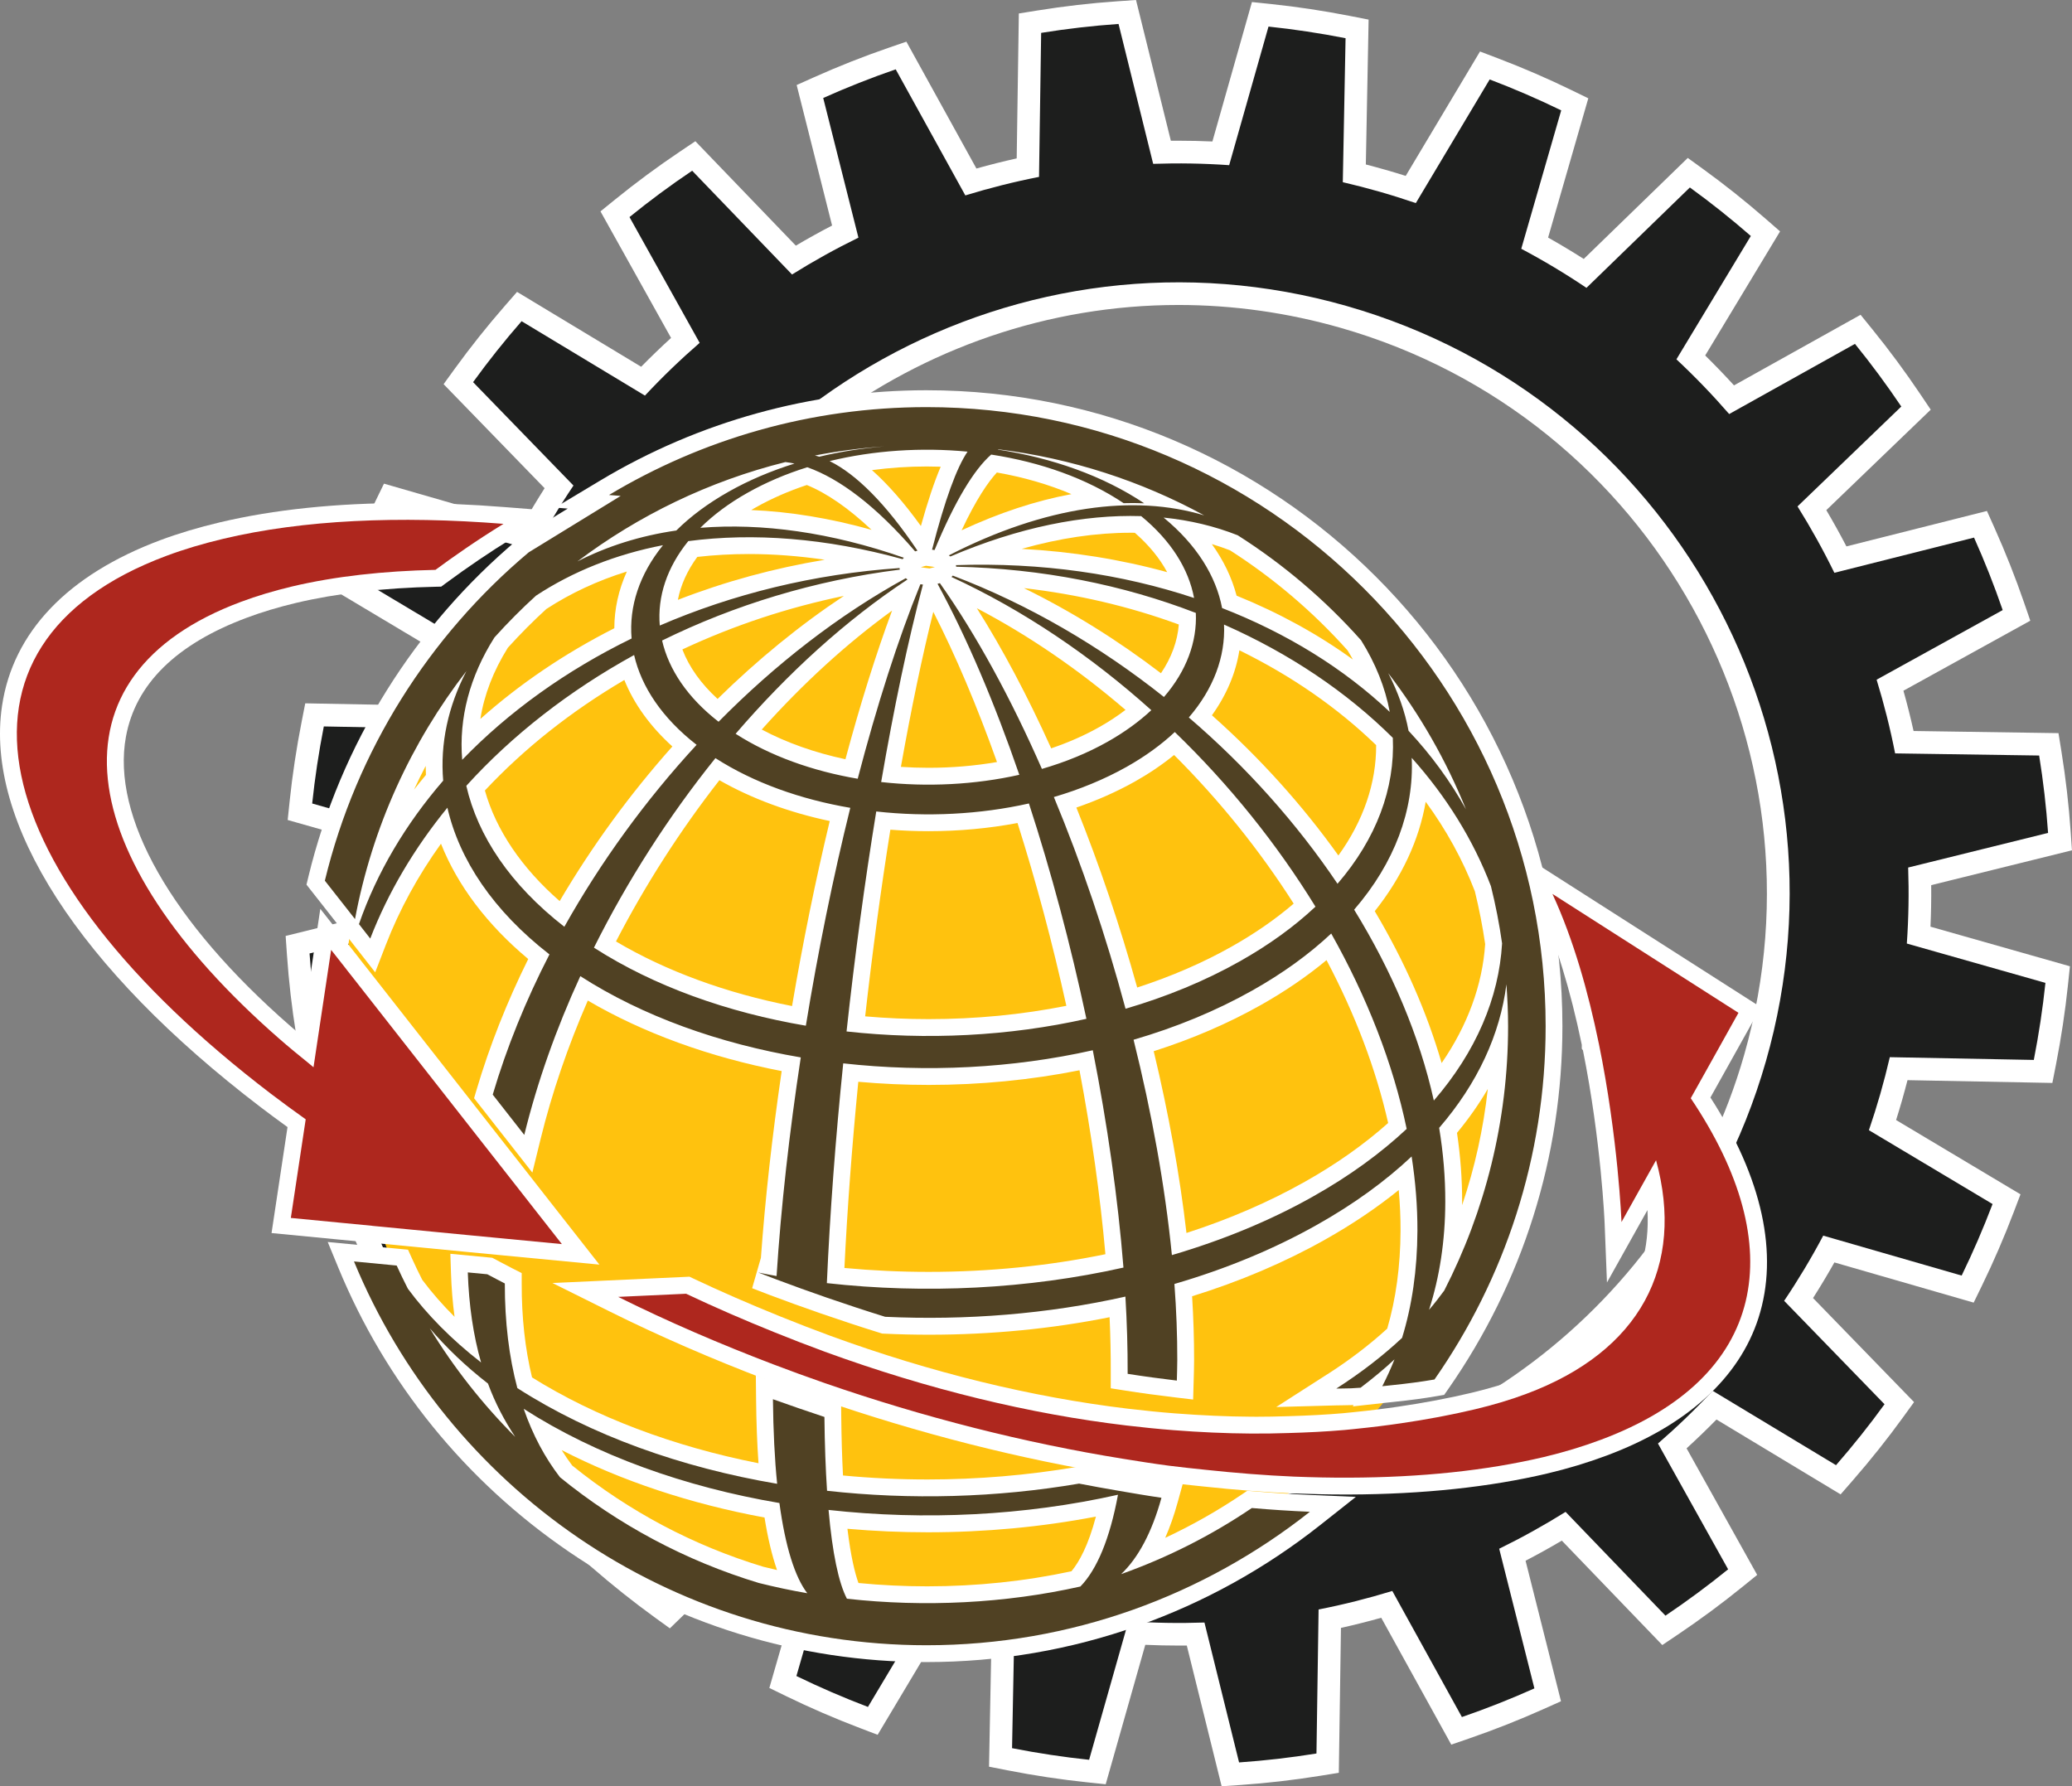
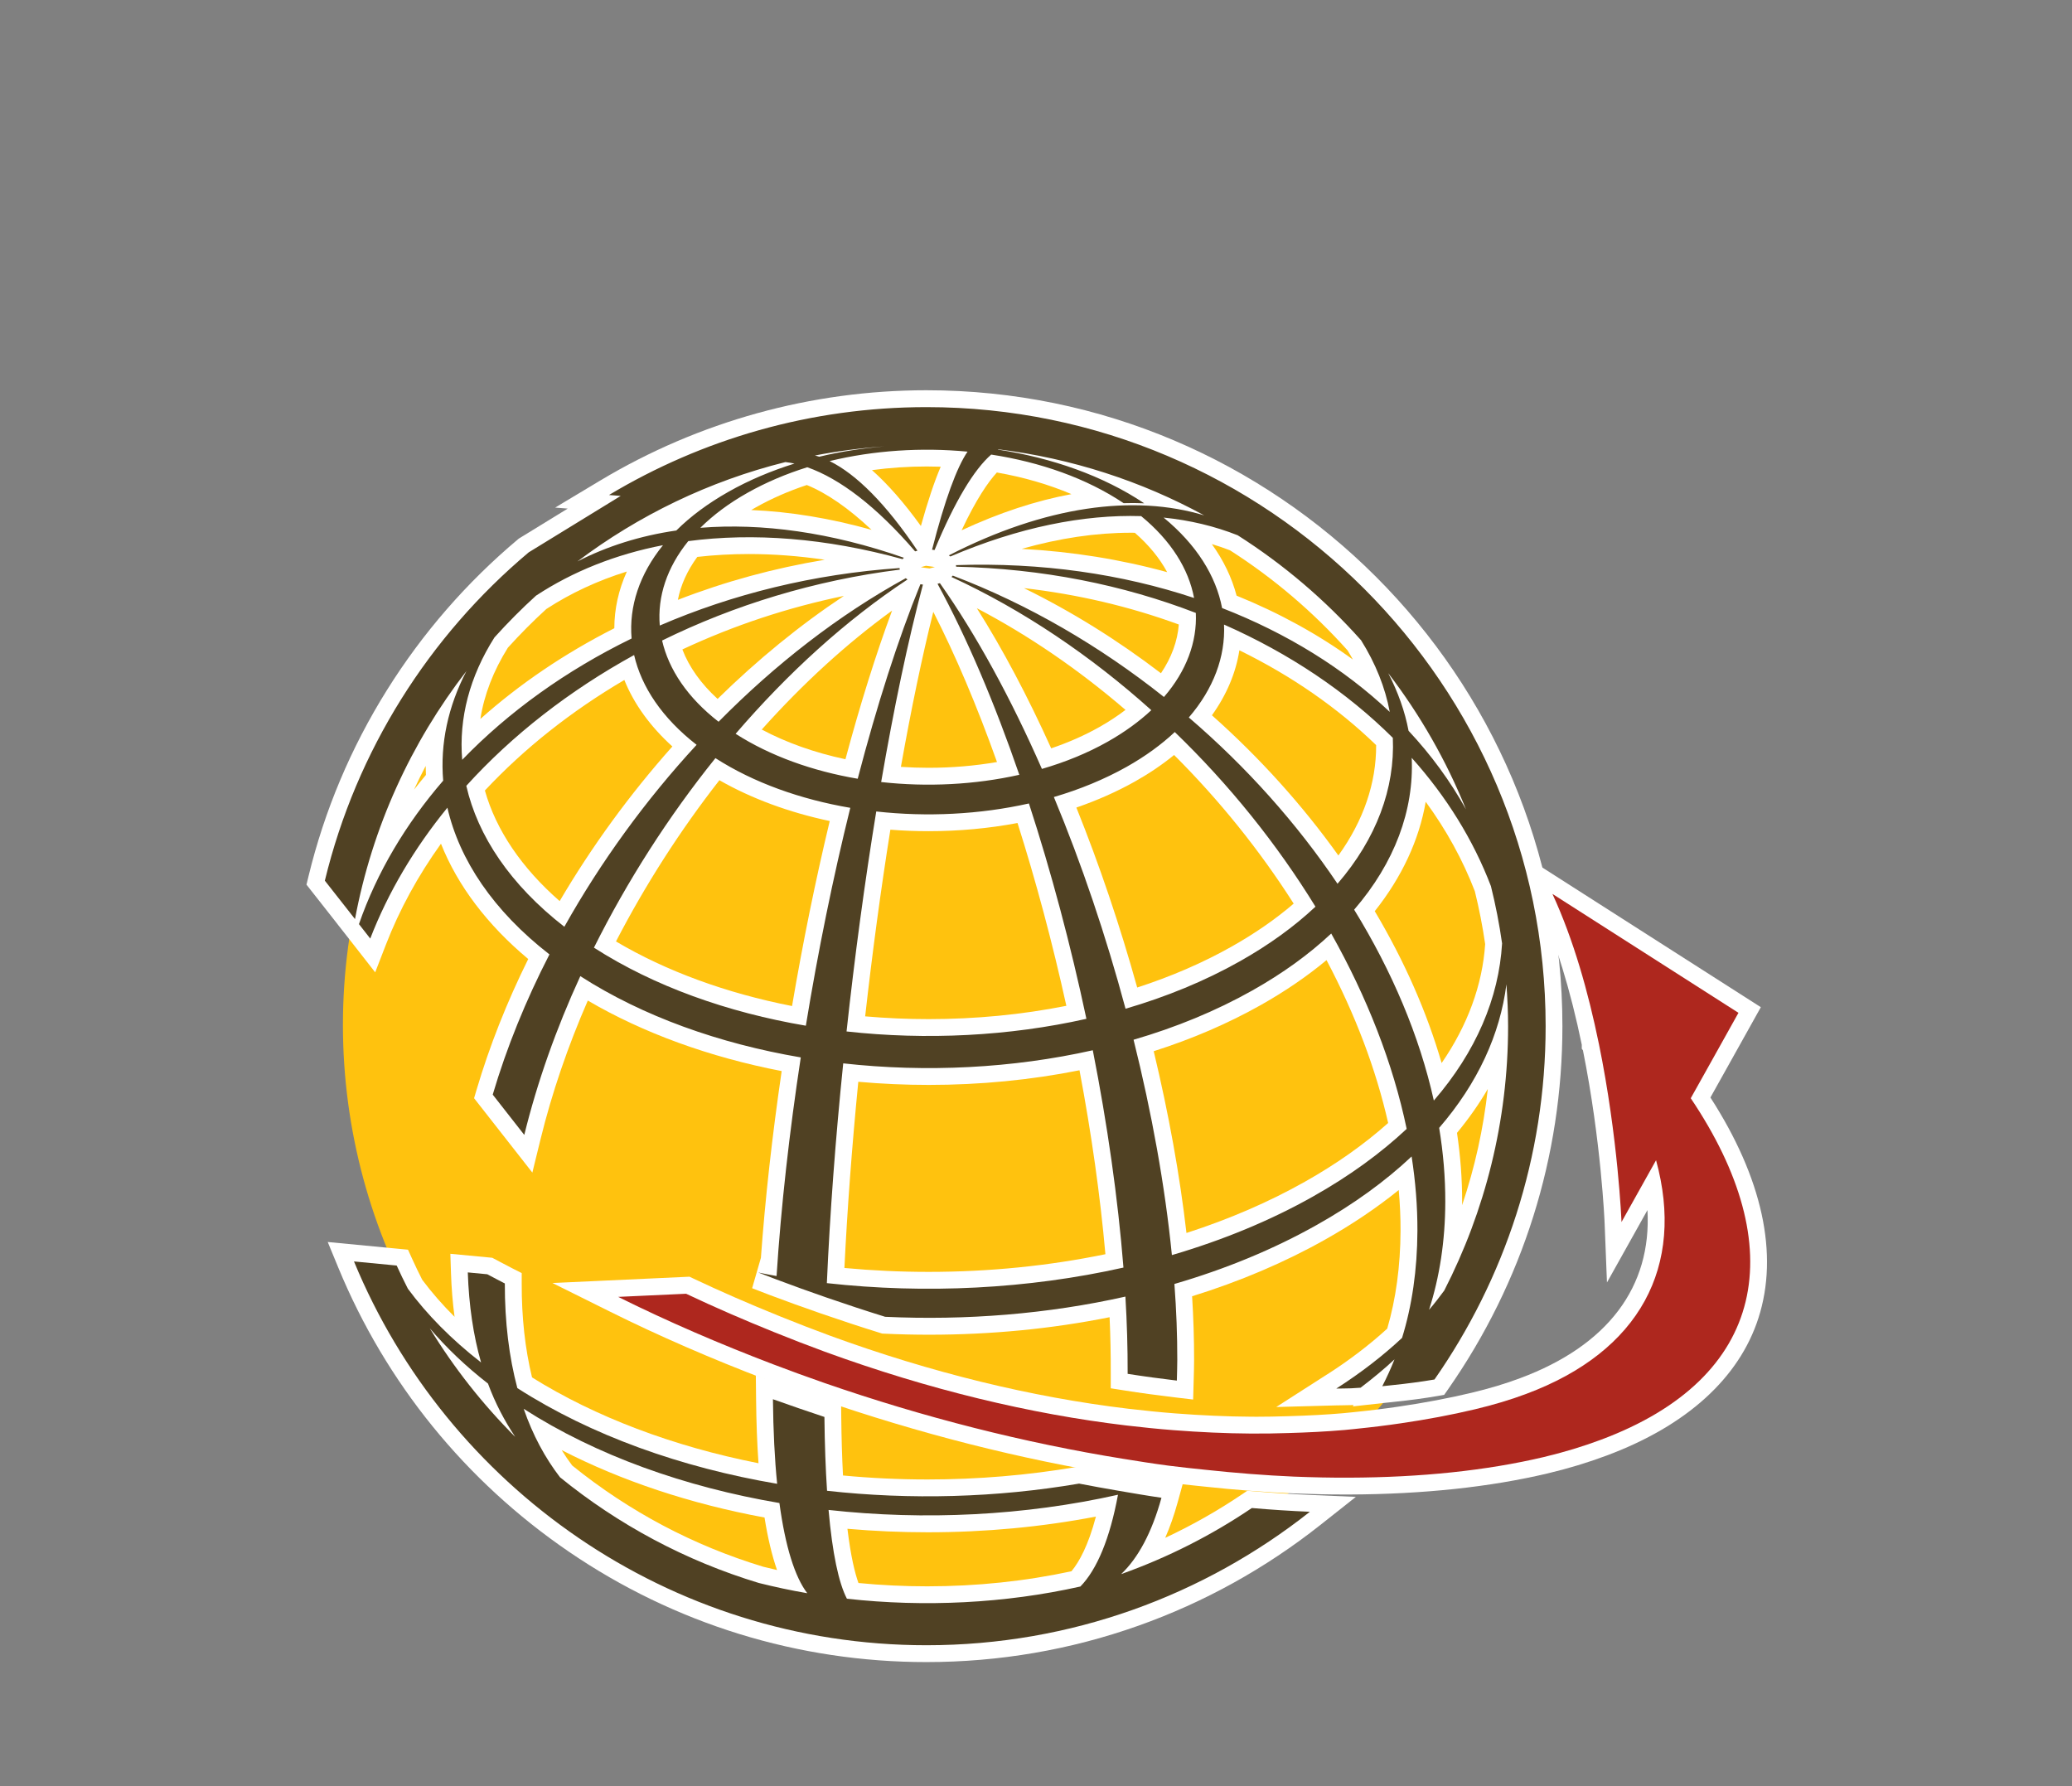
<svg xmlns="http://www.w3.org/2000/svg" id="Layer_2" data-name="Layer 2" viewBox="0 0 1229.88 1060.33">
  <rect x="0" y="0" width="1229.88" height="1060.33" fill="#808080" stroke="none" />
  <defs>
    <style>
      .cls-1 {
        fill: #1d1e1d;
      }

      .cls-1, .cls-2, .cls-3, .cls-4, .cls-5 {
        stroke-width: 0px;
      }

      .cls-2 {
        fill: #ffc20e;
      }

      .cls-3 {
        fill: #fff;
      }

      .cls-4 {
        fill: #ae271e;
      }

      .cls-5 {
        fill: #504123;
      }
    </style>
  </defs>
  <g id="Layer_1-2" data-name="Layer 1">
    <g>
-       <path class="cls-3" d="m704.46,976.78c-1.54.02-3.08.02-4.61.02-6.66,0-13.36-.15-20.04-.45l-23.5,82.77-11.25-1.18c-15.47-1.62-31.26-4-46.93-7.08l-11.07-2.17,1.65-85.99c-3.99-1.03-7.96-2.1-11.88-3.23-3.92-1.12-7.86-2.31-11.79-3.55l-44.1,73.84-10.54-4.02c-14.93-5.69-29.59-12.02-43.57-18.83l-10.17-4.95,23.86-82.67c-7.15-4.02-14.22-8.26-21.15-12.68l-61.76,59.96-9.15-6.63c-12.62-9.14-25.11-19.09-37.12-29.55l-8.51-7.42,44.43-73.67c-5.83-5.72-11.55-11.66-17.11-17.75l-75.12,41.9-7.12-8.78c-9.91-12.21-19.4-25.05-28.22-38.17l-6.3-9.37,61.98-59.64c-4.17-7.06-8.16-14.25-11.94-21.52l-83.41,21.03-4.61-10.3c-6.46-14.43-12.33-29.28-17.45-44.14l-3.68-10.69,75.3-41.57c-2.23-7.94-4.24-15.93-6.01-23.91l-86.02-1.27-1.79-11.14c-2.53-15.73-4.36-31.59-5.43-47.14l-.78-11.27,83.55-20.68c-.08-8.23.06-16.46.43-24.66l-82.77-23.5,1.18-11.25c1.62-15.47,4-31.27,7.08-46.93l2.17-11.07,85.99,1.65c1.03-3.99,2.1-7.97,3.23-11.88,1.12-3.92,2.31-7.86,3.55-11.79l-73.84-44.1,4.02-10.54c5.69-14.94,12.02-29.59,18.83-43.57l4.95-10.17,82.67,23.86c4.02-7.15,8.26-14.22,12.68-21.15l-59.96-61.76,6.63-9.15c9.16-12.64,19.1-25.13,29.55-37.12l7.42-8.51,73.67,44.44c5.72-5.83,11.66-11.55,17.75-17.11l-41.9-75.12,8.78-7.12c12.22-9.91,25.06-19.41,38.17-28.22l9.37-6.3,59.64,61.98c7.06-4.17,14.25-8.16,21.52-11.94l-21.03-83.4,10.3-4.61c14.42-6.46,29.27-12.33,44.14-17.45l10.69-3.68,41.57,75.3c7.94-2.23,15.93-4.24,23.91-6.01l1.27-86.02,11.14-1.79c15.72-2.53,31.58-4.35,47.14-5.43l11.27-.78,20.68,83.55c1.54-.02,3.08-.02,4.61-.02,6.66,0,13.37.15,20.05.45L743.12,1.21l11.25,1.18c15.47,1.62,31.26,4,46.93,7.08l11.07,2.17-1.65,85.99c3.99,1.03,7.96,2.1,11.88,3.23,3.92,1.12,7.86,2.31,11.79,3.55l44.1-73.84,10.54,4.01c14.92,5.68,29.58,12.02,43.57,18.83l10.17,4.95-23.86,82.67c7.15,4.02,14.22,8.26,21.15,12.68l61.76-59.96,9.15,6.63c12.64,9.16,25.13,19.1,37.12,29.55l8.51,7.42-44.44,73.66c5.83,5.73,11.55,11.66,17.11,17.75l75.12-41.9,7.12,8.78c9.9,12.21,19.4,25.05,28.22,38.17l6.3,9.37-61.98,59.64c4.17,7.05,8.16,14.25,11.94,21.52l83.4-21.03,4.61,10.3c6.45,14.41,12.33,29.27,17.45,44.14l3.68,10.69-75.3,41.57c2.23,7.94,4.24,15.93,6.01,23.91l86.02,1.27,1.79,11.14c2.53,15.71,4.35,31.57,5.43,47.14l.78,11.27-83.55,20.68c.08,8.22-.06,16.46-.43,24.66l82.77,23.5-1.18,11.25c-1.62,15.46-4,31.25-7.07,46.93l-2.17,11.07-85.99-1.65c-1.03,4-2.11,7.97-3.22,11.88-1.12,3.92-2.31,7.86-3.55,11.79l73.84,44.1-4.01,10.54c-5.68,14.92-12.02,29.58-18.83,43.57l-4.95,10.17-82.67-23.86c-4.03,7.16-8.26,14.22-12.68,21.15l59.96,61.76-6.63,9.15c-9.15,12.63-19.09,25.12-29.55,37.12l-7.42,8.51-73.67-44.44c-5.73,5.83-11.66,11.55-17.75,17.11l41.9,75.12-8.78,7.12c-12.23,9.91-25.07,19.41-38.17,28.22l-9.37,6.3-59.64-61.98c-7.06,4.17-14.25,8.16-21.52,11.94l21.03,83.41-10.3,4.61c-14.43,6.46-29.28,12.33-44.14,17.45l-10.69,3.68-41.57-75.3c-7.94,2.23-15.93,4.24-23.91,6.01l-1.27,86.02-11.14,1.79c-15.72,2.53-31.58,4.35-47.14,5.43l-11.27.78-20.68-83.55Zm-4.92-795.75c-154.81,0-292.73,104.07-335.38,253.08-52.96,185.03,54.48,378.65,239.51,431.61,31.46,9,63.83,13.57,96.23,13.57,154.81,0,292.73-104.07,335.38-253.08,52.96-185.03-54.48-378.65-239.51-431.61-31.46-9-63.83-13.57-96.23-13.57Z" />
-       <path class="cls-1" d="m1132.64,514.96l83.04-20.55c-1.07-15.45-2.86-30.77-5.3-45.94l-85.49-1.26c-2.9-14.81-6.59-29.41-10.99-43.75l74.84-41.32c-5.03-14.61-10.71-28.96-17.01-43.03l-82.9,20.9c-6.61-13.51-13.91-26.66-21.87-39.41l61.6-59.28c-8.6-12.79-17.78-25.2-27.51-37.2l-74.66,41.65c-9.84-11.33-20.28-22.18-31.31-32.48l44.16-73.21c-11.58-10.09-23.64-19.72-36.18-28.8l-61.38,59.59c-12.4-8.35-25.31-16.1-38.7-23.2l23.71-82.16c-13.76-6.7-27.93-12.82-42.46-18.35l-43.84,73.4c-7.07-2.42-14.24-4.68-21.51-6.76-7.27-2.08-14.55-3.96-21.83-5.65l1.64-85.47c-15.26-2.99-30.52-5.3-45.74-6.9l-23.35,82.27c-15.12-1.06-30.17-1.31-45.11-.79l-20.55-83.04c-15.45,1.07-30.77,2.86-45.94,5.3l-1.26,85.49c-14.81,2.9-29.41,6.59-43.75,10.99l-41.32-74.84c-14.61,5.03-28.96,10.71-43.03,17.01l20.9,82.9c-13.51,6.61-26.66,13.91-39.41,21.87l-59.28-61.6c-12.79,8.6-25.2,17.78-37.2,27.51l41.65,74.66c-11.33,9.84-22.18,20.28-32.48,31.31l-73.21-44.16c-10.1,11.58-19.72,23.64-28.8,36.18l59.59,61.38c-8.35,12.4-16.1,25.31-23.2,38.7l-82.16-23.71c-6.7,13.76-12.82,27.93-18.35,42.46l73.4,43.84c-2.42,7.07-4.68,14.24-6.76,21.51-2.08,7.27-3.96,14.55-5.65,21.83l-85.47-1.64c-2.99,15.26-5.3,30.52-6.9,45.74l82.27,23.35c-1.06,15.12-1.31,30.17-.79,45.11l-83.04,20.55c1.07,15.45,2.86,30.77,5.29,45.94l85.49,1.27c2.9,14.81,6.59,29.41,10.99,43.75l-74.84,41.32c5.03,14.61,10.71,28.96,17.01,43.03l82.9-20.9c6.61,13.51,13.91,26.66,21.87,39.41l-61.6,59.28c8.6,12.79,17.78,25.21,27.51,37.2l74.66-41.65c9.84,11.33,20.28,22.18,31.31,32.48l-44.16,73.21c11.58,10.09,23.64,19.72,36.18,28.8l61.38-59.59c12.4,8.35,25.31,16.1,38.7,23.2l-23.71,82.16c13.76,6.7,27.93,12.82,42.46,18.35l43.84-73.4c7.07,2.42,14.24,4.68,21.51,6.76,7.27,2.08,14.55,3.96,21.83,5.65l-1.64,85.47c15.26,2.99,30.52,5.3,45.74,6.9l23.35-82.27c15.12,1.06,30.17,1.31,45.11.79l20.55,83.04c15.45-1.07,30.77-2.86,45.94-5.3l1.26-85.49c14.81-2.9,29.4-6.59,43.75-10.99l41.32,74.84c14.6-5.03,28.96-10.71,43.03-17.01l-20.9-82.9c13.51-6.61,26.66-13.91,39.41-21.87l59.28,61.6c12.79-8.6,25.2-17.78,37.2-27.51l-41.65-74.66c11.33-9.84,22.18-20.28,32.48-31.31l73.21,44.16c10.09-11.58,19.72-23.64,28.8-36.18l-59.59-61.38c8.35-12.4,16.1-25.31,23.2-38.7l82.16,23.71c6.7-13.76,12.82-27.93,18.35-42.46l-73.4-43.84c2.42-7.07,4.68-14.24,6.76-21.51,2.08-7.27,3.96-14.55,5.65-21.83l85.47,1.64c2.99-15.26,5.3-30.52,6.9-45.74l-82.27-23.35c1.06-15.12,1.31-30.17.79-45.11Zm-84.44,114.96c-55.09,192.46-255.78,303.83-448.24,248.73-192.46-55.09-303.83-255.78-248.73-448.24,55.09-192.46,255.78-303.83,448.24-248.73,192.46,55.09,303.83,255.78,248.73,448.24Z" />
-     </g>
+       </g>
    <circle class="cls-2" cx="553.06" cy="608.39" r="349.51" />
    <g>
      <g>
        <path class="cls-3" d="m787.79,815.83c13.17-8.44,25.14-17.57,35.63-27.16,5.16-17.64,7.81-37.16,7.9-58.05.03-7.86-.33-15.96-1.07-24.22-13.02,10.54-27.63,20.38-43.64,29.38-23.94,13.5-50.5,24.81-79.01,33.67.8,12.92,1.2,25.62,1.18,37.85-.01,3.85-.12,7.54-.22,11.1l-.35,12.35-10.87-1.29c-10.49-1.25-20.17-2.57-29.58-4.05l-8.45-1.33v-9.22c.04-10.75-.19-21.8-.69-32.97-34.44,6.9-70.39,10.39-107.04,10.39-8.85,0-17.82-.21-26.67-.62l-1.28-.06-1.22-.38c-11.21-3.48-22.73-7.27-35.21-11.57-10.37-3.59-20.43-7.22-29.92-10.8l-2.34-.9c-2.84-1.08-5.68-2.17-8.5-3.27l5.21-18.05c2.54-35.1,6.68-72.3,12.33-110.84-42.84-8.28-82.23-22.62-115.07-41.87-11.92,27.33-21.33,54.91-28.02,82.15l-4.9,19.97-34.59-44.15,1.46-4.94c7.68-25.96,17.98-52.05,30.68-77.68-24.35-20.34-41.94-43.64-51.79-68.45-13.69,19.08-24.65,39.17-32.69,59.93l-6.36,16.42-18.04-23.08-3.89-4.95-1.61-2.08-17.24-21.94,1.14-4.72c9.49-39.19,25.17-76.46,46.62-110.77,21.06-33.7,47.19-63.78,77.66-89.41l.57-.48,29.08-17.84-7.47-.6,26.77-16.06c58.44-35.06,125.39-53.59,193.62-53.59,208.15,0,377.49,169.33,377.49,377.46,0,77.37-23.44,151.87-67.78,215.45l-2.39,3.42-4.11.71c-7.85,1.36-16.25,2.48-25.68,3.45-.8.08-1.53.16-2.27.25-1.11.13-2.23.26-3.38.36-.08.01-18.78,2.08-18.78,2.08l.42-.82c-.39.02-.79.04-1.19.06-1.76.08-3.6.1-5.37.11-1.15,0-2.3.02-3.43.05l-35.9.97,30.23-19.39Zm-286.57-63.17c16.53,1.54,33.3,2.32,49.98,2.32,35.88,0,71.14-3.53,104.94-10.49-3.09-34.8-8.26-71.44-15.38-109.18-28.89,5.77-58.92,8.69-89.45,8.69-13.96,0-28-.62-41.85-1.86-3.75,38.22-6.52,75.31-8.24,110.52Zm183.59-128.67c8.95,37.34,15.47,73.54,19.44,107.9,25.39-8.2,48.96-18.39,70.2-30.36,18.59-10.44,35.22-22.18,49.52-34.93-7.24-31.96-19.52-64.4-36.58-96.68-11.61,9.67-24.73,18.63-39.13,26.73-19.36,10.9-40.67,20.08-63.46,27.34Zm180.02,48.47c2.06,13.83,3.09,27.61,3.05,41.02,0,.63,0,1.27-.01,1.9,7.55-22.4,12.65-45.43,15.25-68.98-5.2,8.92-11.3,17.61-18.29,26.07Zm-48.81-131.58c17.65,29.72,30.95,59.94,39.69,90.14,15.39-22.32,24.24-46.41,25.84-70.62-1.53-10.55-3.59-21.09-6.13-31.38-7.17-18.61-16.94-36.39-29.16-53.09-3.91,22.66-14.13,44.68-30.24,64.94Zm-302.48,62.42c12.48,1.09,25.12,1.64,37.69,1.64,27.91,0,55.35-2.65,81.73-7.89-8.26-37.44-17.99-73.86-28.99-108.52-17.07,3.22-34.78,4.85-52.77,4.85-7.57,0-15.17-.29-22.7-.88-5.69,35.76-10.71,72.94-14.96,110.79Zm-147.9-44.46c29.62,17.56,65.4,30.69,104.5,38.34,6.38-37.63,13.89-74.48,22.37-109.82-24.19-5.12-46.51-13.38-65.49-24.23-23.28,29.8-43.89,61.93-61.39,95.71Zm273.26-79.49c13.74,34.16,25.86,70,36.11,106.84,20.18-6.54,38.96-14.67,55.93-24.23,13.83-7.78,26.22-16.36,36.95-25.58-20.19-31.68-44.02-61.3-70.98-88.22-6.98,5.69-14.78,10.97-23.31,15.78-10.69,5.99-22.32,11.16-34.7,15.42Zm-351.08-10.11c6.62,23.5,21.82,45.94,44.38,65.64,19.18-32.61,41.63-63.41,66.9-91.78-13.16-11.91-22.81-25.29-28.51-39.47-31.6,18.59-59.39,40.62-82.78,65.62Zm431.55-44.65c28.39,25.24,53.57,53.16,75.06,83.22,14.86-20.62,22.53-43,22.41-65.52-23-22.25-50.24-41.13-81.18-56.28-2.08,13.39-7.58,26.44-16.29,38.58Zm-466.7,30.06c-2.42,4.64-4.73,9.33-6.92,14.08,2.29-2.94,4.64-5.85,7.07-8.73-.09-1.78-.14-3.56-.15-5.35Zm282.09.56c5.44.36,10.92.55,16.37.55,13.82,0,27.45-1.15,40.66-3.42-11.96-33.52-24.64-63.41-37.81-89.15-6.65,26.62-13.09,57.48-19.23,92.03Zm-82.61-22.16c14.58,7.77,31.45,13.76,49.68,17.63,8.81-32.78,18.08-62.34,27.68-88.22-26.81,19.43-52.74,43.09-77.36,70.6Zm127.69-72c15.37,24.35,30.14,52.2,44.12,83.16,10.33-3.5,19.93-7.74,28.61-12.65,5.58-3.15,10.76-6.55,15.5-10.17-27.98-24.04-57.55-44.26-88.22-60.34Zm-278.35,23.37c-8.63,13.79-14.1,27.96-16.35,42.34,23.29-20.78,49.92-38.82,79.5-53.84.02-11.46,2.54-22.79,7.44-33.66-17.33,5.38-33.32,12.82-47.77,22.23-7.75,7.06-15.42,14.76-22.81,22.93Zm103.55,1.09c3.96,10.4,11.05,20.36,20.9,29.36,23.88-23.43,48.98-43.89,74.97-61.14-33.27,6.87-65.38,17.5-95.88,31.78Zm202.74-36.4c28.2,13.83,55.42,30.73,81.33,50.53,6.23-9.22,9.83-19.03,10.6-28.94-29.25-10.7-60.03-17.92-91.94-21.59Zm126.21,4.46c25.31,10.27,48.4,22.96,69.04,37.92-1-1.82-2.06-3.63-3.17-5.43-20.47-22.9-43.93-42.87-69.75-59.39-3.52-1.37-7.12-2.6-10.79-3.7,6.94,9.68,11.89,19.96,14.68,30.59Zm-320.1-22.98c-5.96,8.13-9.84,16.74-11.52,25.48,27.96-10.87,57.12-18.82,87.18-23.8-15.34-2.26-30.42-3.4-45.11-3.4-10.37,0-20.63.58-30.55,1.71Zm192.58-4.78c29.81,1.6,58.7,6.23,86.32,13.82-4.43-8.25-10.88-16.13-19.18-23.38-.82-.01-1.63-.02-2.45-.02-20.64,0-42.29,3.21-64.7,9.57Zm-58.43,11.11c.24.04.46.07.68.09l3,.4,2.33-.59.76-.18.08-.03-1.77-.29c-.24-.04-.48-.07-.72-.1l-2.75-.39s-2.85.78-3.07.84l1.48.26Zm43.67-56.45c-5.2,5.67-12.26,15.88-20.92,34.3,22.36-10.4,44.15-17.57,65.18-21.46-13.45-5.72-28.37-10.06-44.26-12.84Zm-145.81,22.28c23.08.97,46.99,4.91,71.42,11.76-13.44-12.7-26.45-21.74-38.42-26.61-10.86,3.61-21,8.05-30.17,13.22-.95.53-1.89,1.08-2.82,1.62Zm71.68-23.68c9.51,8.45,19.21,19.53,29.03,33.17,4.02-14.49,7.92-26.17,11.76-35.2-2.74-.09-5.48-.14-8.21-.14-11.04,0-21.94.73-32.58,2.17Z" />
        <path class="cls-5" d="m192.82,522.76l14.28,18.17,1.57,2.02,2.05,2.61c10.22-54.67,33.34-104.81,66.12-147.19-10.9,21.02-15.63,43.05-13.78,65.02-22.31,25.83-39.39,54.56-49.99,85.16l6.7,8.57c10.61-27.42,26.13-53.61,45.79-77.68,7.11,30.98,27.2,61.16,60.58,87.09-14.07,27.32-25.43,55.35-33.67,83.23l18.73,23.91c7.69-31.3,18.91-63.06,33.26-94.24,37.14,23.89,82.56,40.02,130.86,48.24-6.75,44.29-11.72,88.41-14.37,129.77-3.66-.61-7.26-1.39-10.86-2.09,3.56,1.39,7.16,2.76,10.74,4.12,9.85,3.71,19.75,7.27,29.65,10.7,11.62,4.01,23.27,7.86,34.91,11.47,47.99,2.24,96.65-1.66,142.62-11.99.94,15.57,1.37,30.67,1.33,45.18,0,.25,0,.47,0,.67,9.85,1.55,19.56,2.85,29.2,4,.11-4.04.24-8.05.26-12.25.03-14.51-.54-29.6-1.7-45.1,30.11-8.78,58.69-20.49,84.63-35.11,21.85-12.28,40.62-25.93,56.17-40.58,2.3,14.91,3.5,29.68,3.44,44.19-.1,23.14-3.21,44.4-9.11,63.5-11.34,10.61-24.36,20.68-39.03,30.09,2.88-.08,5.87-.02,8.68-.15,1.94-.08,3.77-.26,5.73-.36,7.15-5.45,13.94-11.03,20.13-16.82-2.2,5.53-4.63,10.83-7.26,15.94.1-.01.19-.03.28-.04,1.96-.16,3.8-.43,5.71-.61,8.62-.88,16.99-1.97,25-3.35,41.52-59.53,65.98-131.8,65.98-209.73,0-202.62-164.86-367.46-367.49-367.46-68.86,0-133.32,19.08-188.47,52.16l6.94.55-54.61,33.5c-59.04,49.66-102.27,117.52-120.99,194.87Zm100.68-144.39c7.82-8.67,16.01-16.95,24.67-24.8,21.74-14.29,47.12-24.49,75.36-29.95-13.97,17.23-20.26,36.39-18.63,55.39-38.9,18.97-73.01,43.49-100.55,72.01-2.07-24.7,4.45-49.49,19.15-72.65Zm41.48,171.75c-32.08-24.93-51.39-53.9-58.19-83.66,27.24-30.07,61.11-56.48,99.6-77.64,4.36,18.98,16.69,37.42,37.1,53.3-30.36,32.88-57,69.63-78.51,108Zm143.35,58.73c-46.41-7.88-90.06-23.37-125.78-46.33,19.77-39.58,44.23-77.85,72.11-112.5,22.74,14.6,50.52,24.46,80.05,29.5-10.19,41.15-19.16,85.16-26.38,129.33Zm41.79-127.17c30.12,3.35,61.45,1.8,90.62-4.75,13.23,40.57,24.8,84.04,34.12,127.83-45.86,10.32-95.03,12.75-142.37,7.5,4.83-44.54,10.83-88.92,17.63-130.58Zm-29.32,279.97c1.82-41.5,5.15-85.84,9.71-130.45,49.26,5.49,100.44,2.95,148.14-7.78,8.65,43.9,14.92,87.78,18.2,129-56.7,12.75-117.52,15.75-176.05,9.23Zm134.74-288.54c15.35-4.5,29.89-10.46,43.15-17.89,11.13-6.27,20.7-13.25,28.62-20.69,32.37,31.22,60.69,66.51,83.51,103.66-12.47,11.72-27.47,22.64-44.97,32.48-20.76,11.7-43.63,21.06-67.76,28.11-11.58-43.21-26.02-85.93-42.54-125.67Zm182.36-93.05c8.63,13.79,14.32,28.06,17.02,42.52-27.17-25.7-60.99-46.67-99.52-61.65-3.6-18.98-15.11-37.58-34.71-53.7,15.69,1.58,30.42,5.14,43.97,10.5,27.21,17.3,51.86,38.3,73.24,62.33Zm18.84,57.93c1.34,29.86-9.69,59.79-32.83,86.6-24.1-35.81-54.07-69.4-88.26-98.71,14.71-17.07,21.74-36.12,20.9-55.14,38.8,17.12,72.83,40.02,100.2,67.25Zm-47.38,272.25c-25.69,14.48-53.96,26.03-83.76,34.77-4.07-41.01-11.95-84.47-22.75-127.83,25.11-7.31,48.89-17.07,70.51-29.25,18.22-10.24,33.82-21.62,46.81-33.8,21.25,37.76,36.69,77.12,44.79,115.97-15.46,14.47-33.98,27.99-55.61,40.14Zm24.43-170.27c24.07-27.89,35.56-59.06,34.16-90.13,20.56,22.96,36.5,48.62,47.02,76.17,2.78,11.15,4.99,22.47,6.62,33.98-1.88,32.31-15.45,64.3-40.51,93.29-8.52-38.36-24.83-76.81-47.3-113.31Zm53.5,226.05c-2.85,3.85-5.78,7.7-9.05,11.46,6.26-19.43,9.58-40.84,9.64-64.04.04-14.52-1.2-29.21-3.64-43.95,22.97-26.58,36.2-55.67,39.92-85.22.6,8.22,1,16.49,1,24.85,0,56.48-13.75,109.78-37.88,156.9Zm12.87-285.61c-9.25-16.67-20.68-32.29-34.08-46.62-2.17-11.54-6.27-22.99-12.05-34.19,18.81,24.57,34.38,51.7,46.13,80.81Zm-306.97-150.77c.33.24.63.45.91.69,40.65-17.34,79.01-25.02,113.26-23.97,17.76,14.57,28.19,31.4,31.4,48.59-42.7-14.2-90.61-21.24-141.34-19.49.07.29.11.61.11.93,51.06,1.09,99.27,10.82,142.28,27.44.79,17.18-5.56,34.48-18.92,49.89-37.86-30.1-80.36-54.97-125.34-72.05-.25.28-.49.56-.79.81,42.56,19.63,82.76,46.85,118.63,79.07-7.23,6.74-15.83,13.03-25.91,18.72-11.96,6.75-25.14,12.11-39.03,16.15-18.29-41.65-38.81-79.45-60.55-110.26-.47.16-.96.26-1.41.37,17.43,31.94,33.88,70.78,48.55,113.38-26.41,5.92-54.74,7.34-82.01,4.3,7.53-43.76,15.91-83.93,24.8-117.21-.5-.07-.98-.12-1.51-.21-13.31,32.67-25.91,72.24-37.21,115.46-26.73-4.55-51.87-13.48-72.46-26.68,30.94-36.02,65.47-67.5,102.02-91.6-.09-.09-.27-.2-.42-.29-.19-.13-.41-.3-.62-.47-39.82,21.82-77.44,51.11-111.1,85.21-18.47-14.34-29.58-31.05-33.53-48.21,42.72-21.03,90.53-35.73,141.09-42.09-.05-.32-.11-.62-.16-.93-51.02,3.49-99.24,15.51-142.3,34.12-1.45-17.19,4.25-34.51,16.91-50.11,38.52-5.07,81.6-1.87,127.21,10.71.22-.28.44-.56.75-.85-43.31-15.12-84.26-20.69-120.8-17.76,7.63-7.56,16.96-14.58,28.13-20.85,10.91-6.15,22.77-11.17,35.35-15.1,19.36,6.82,41.05,23.27,64,49.93.45-.14.94-.27,1.41-.4-18.66-27.83-36.36-45.41-52.15-53.19,26.24-6.37,54.52-8.21,81.87-5.6-6.36,9.31-13.48,28.59-21.07,58.2.49.07,1,.13,1.49.21,12.06-29.08,23.48-47.81,33.61-56.67,29.19,4.47,56.67,14.14,78.62,28.85,4.15-.13,8.23-.12,12.22.08-24.28-16.27-54.63-26.96-86.9-31.9.14-.06.24-.07.36-.15,43.73,5.41,84.98,18.94,122.11,39.19-41.63-12.57-94.11-5.69-151.55,23.76Zm-38.3-64.67c-13.11,1.16-26.09,3.08-38.6,6.14-.86-.3-1.72-.49-2.59-.73,13.46-2.61,27.21-4.4,41.19-5.41Zm-58.68,9.31c1.79.23,3.56.48,5.37.89-13.85,4.33-27,9.86-39.02,16.66-12.34,6.96-22.72,14.72-31.12,23.07-21.4,3.1-41.1,9.33-58.71,18.37,36.27-27.34,78.11-47.67,123.48-58.99Z" />
        <path class="cls-3" d="m549.95,986.6c-76.14,0-149.57-22.67-212.35-65.57-61.26-41.86-108.55-100.1-136.74-168.44l-6.33-15.35,36.62,3.51,2.58.25,8.45.81,2.39,5.27c1.95,4.31,3.99,8.54,6.06,12.6,5.64,7.54,12.05,14.89,19.18,21.97-1.12-8.36-1.83-17.06-2.12-26.05l-.37-11.36,24.87,2.36,4.24,2.25c2.55,1.36,5.19,2.76,7.75,4.06l5.49,2.78v6.16c-.06,20.08,2.01,38.82,6.13,55.77,37.58,23.46,83.75,40.94,134.42,50.94-.81-11.54-1.29-24.23-1.43-37.9l-.15-14.3,13.48,4.77c9.66,3.42,20.02,7.04,30.35,10.45l6.79,2.24.08,7.15c.13,12.57.48,24.25,1.04,34.86,16.57,1.57,33.41,2.36,50.16,2.36,29.86,0,59.56-2.49,88.28-7.4l1.79-.31,1.78.34c7.95,1.53,15.78,2.95,23.27,4.23l3.14.54c7.27,1.24,14.8,2.52,22.03,3.56l11.23,1.62-3.02,10.94c-2.12,7.69-4.59,14.74-7.4,21.13,15.94-7.45,31.26-16.13,45.8-25.97l2.93-1.99,3.53.3c11.44.98,22.88,1.72,34.02,2.2l26.89,1.15-21.11,16.69c-32.66,25.82-68.97,45.93-107.92,59.76-40.37,14.34-82.7,21.61-125.83,21.61Zm-40.39-46.94c13.47,1.31,27.16,1.97,40.77,1.97,29.35,0,58.15-3.01,85.67-8.95,4.54-5.5,9.98-15.24,14.5-32.45-32.26,6.19-65.78,9.32-99.83,9.32,0,0,0,0,0,0-15.9,0-31.88-.7-47.66-2.08,2.02,16.74,4.52,26.55,6.55,32.2Zm-56.46-9.64c2.77.68,5.48,1.33,8.12,1.93-3.01-8.64-5.49-19.05-7.42-31.16-43.99-8.12-84.95-21.77-120.41-40.02,1.97,3.17,4.05,6.22,6.25,9.14,33.82,27.33,71.99,47.55,113.46,60.11Z" />
        <path class="cls-5" d="m665.48,934.38c10.1-9.57,18.24-24.71,23.93-45.32-8.39-1.21-16.92-2.69-25.42-4.14-7.78-1.33-15.6-2.75-23.48-4.27-48.86,8.36-100.05,9.77-149.6,4.27-.86-12.92-1.39-27.54-1.56-43.83-10.19-3.36-20.38-6.92-30.56-10.52.19,18.78,1.03,35.6,2.5,50.2-56.88-9.67-110.41-28.68-154.21-56.81-4.88-18.36-7.48-39.08-7.43-62.11-3.48-1.76-6.94-3.63-10.4-5.46l-11.58-1.1c.64,19.39,3.26,37.33,7.88,53.46-17.63-13.72-32.08-28.41-43.44-43.76-2.32-4.52-4.53-9.11-6.65-13.77l-2.71-.26-2.55-.25-20.09-1.93c55.09,133.56,186.65,227.82,339.84,227.82,85.87,0,164.89-29.69,227.55-79.22-11.33-.48-22.79-1.22-34.45-2.23-23.9,16.18-49.92,29.38-77.57,39.23Zm-1.88-47.1c-4.82,26.07-12.47,44.36-22.31,54.46-44.65,10.03-92.53,12.38-138.58,7.25-4.88-9.33-8.64-27-10.9-52.7,57.09,6.33,116.48,3.41,171.79-9.02Zm-200.96,4.91c3.5,25.86,9.14,43.82,16.53,53.53-9.7-1.65-19.29-3.73-28.73-6.07-43.57-13.16-83.56-34.69-118.04-62.75-8.85-11.5-16.15-25.02-21.55-40.64,43.11,27.7,95.79,46.42,151.78,55.92Zm-207.54-103.73c9.72,11.39,21.16,22.42,34.55,32.82,4.29,11.65,9.83,22.09,16.16,31.63-19.34-19.34-36.38-40.98-50.71-64.45Z" />
      </g>
      <g>
        <path class="cls-3" d="m797.87,887.12c-9.47,0-19.34-.21-30.2-.64-16.85-.72-34.36-2.08-53.58-4.14l-3.81-.4c-5.82-.61-11.84-1.24-17.9-2.04-8.91-1.17-18.02-2.62-27.34-4.12-59.41-9.56-119.64-24.85-179.01-45.44-9.96-3.46-20.29-7.23-30.72-11.19-33.01-12.58-64.24-26.17-92.85-40.39l-34.54-17.17,81.35-3.75,2.25,1.07c15.82,7.5,32.68,14.86,51.54,22.49,10.31,4.16,20.36,8.05,29.88,11.55,59.83,21.83,119.26,36.38,176.61,43.25,10.18,1.2,19.28,2.11,27.81,2.77,15.93,1.23,31.11,1.89,45.11,1.98,1.22.01,2.41.02,3.6.02,5.42,0,11.27-.1,18.43-.32,12.2-.35,22.87-.92,32.66-1.77,1.83-.17,3.7-.35,5.57-.55l.25-.03h.15s.2-.03.2-.03c.3-.04.61-.08.9-.1,9.07-.92,17.56-1.97,25.86-3.2,15.38-2.26,29.87-5,43.08-8.15,10.8-2.57,20.62-5.52,29.19-8.76,52.01-19.37,78.1-54.26,75.52-99.75l-24.03,42.98-1.4-35.48c-.02-.48-2-48.31-12.86-102.35l-.69-.95v-2.37c-6.76-32.73-15.42-60.83-25.74-83.58l-1.7-1.63v-4.29s-.01-18.26-.01-18.26l133.74,85.48-20.77,37.21-9.16,16.4c30.83,47.83,40.69,92.96,28.53,130.83-11.49,35.76-42.69,64.03-90.23,81.74-11.06,4.14-22.84,7.7-34.98,10.58-34.37,8.13-73.92,12.33-117.56,12.5-1.04,0-2.1,0-3.17,0Z" />
        <path class="cls-4" d="m1003.59,651.89l12.13-21.7,16.18-28.99-110.42-70.58s0,.02.01.03c12.57,27.15,21.35,58.71,27.44,88.41,0,.07.01.11.01.19.02.03.03.04.06.07,11.55,56.43,13.48,106.08,13.48,106.08l20.51-36.69c17.23,62.84-9.45,113.51-77.06,138.69-9.37,3.54-19.64,6.57-30.41,9.14-14.2,3.39-28.9,6.11-43.93,8.31-8.67,1.29-17.46,2.36-26.42,3.27-.45.04-.91.12-1.37.15-1.91.2-3.82.39-5.76.57-10.87.94-21.99,1.48-33.21,1.8-7.4.23-14.86.38-22.4.31-14.96-.09-30.27-.81-45.82-2.01-9.3-.72-18.72-1.69-28.23-2.81-56.62-6.78-116.56-21.06-178.87-43.79-9.98-3.67-20.05-7.57-30.18-11.66-17.23-6.97-34.55-14.41-52.08-22.72l-40.33,1.86c29.88,14.85,60.72,28.09,91.95,40,10.12,3.85,20.26,7.55,30.44,11.09,59.18,20.53,119.32,35.68,177.33,45.02,9.06,1.47,18.13,2.91,27.05,4.08,7.22.95,14.33,1.65,21.47,2.41,17.97,1.93,35.64,3.35,52.9,4.09,11.17.44,22.15.68,32.94.62,42.01-.15,81.03-4.12,115.29-12.22,12.04-2.86,23.36-6.32,33.8-10.22,98.82-36.81,112.88-114.56,53.5-202.77Z" />
-         <path class="cls-3" d="m299.94,745.32l-4.97-.48-17.99-1.72-52.04-5.04-5.43-.51-.09-.02-18.81-1.81-39.43-3.81,9.48-62.91c-5.81-4.19-11.04-8.07-15.89-11.76C46.92,574.99-9.06,488.16,1.2,419.03c6.5-43.85,39.03-77.88,94.05-98.42,10.61-3.97,22.43-7.5,35.12-10.52,32.16-7.63,69.32-11.5,110.45-11.5,18.76,0,38.55.81,58.83,2.42l30.63,2.42-26.19,16.07c-13.09,8.03-26.43,17.06-39.65,26.83l-2.55,1.89-3.17.07c-30.95.67-58.87,3.89-82.99,9.59-10.64,2.54-20.47,5.5-29.2,8.78-41.93,15.62-66.07,39.4-71.78,70.67-8.66,47.43,26.91,110.02,97.58,171.72,2.02,1.77,4.15,3.59,6.51,5.57l11.29-75.13,22.74,28.91.7.91.69.91,5.04,6.38,1.17,1.5,69.8,89.02,3.02,3.86,19.74,25.15,13.31,17,29.44,37.53-55.82-5.34Z" />
-         <path class="cls-4" d="m221.05,727.67l4.85.45,15.48,1.5,36.55,3.54,17.99,1.72h.03l4.95.48,32.61,3.12-5.64-7.19-9.42-12-13.3-16.99-19.75-25.16-3.02-3.86-69.82-89.05-1.13-1.45-5.09-6.45-.71-.93-.65-.84-8.43-10.72-6.62,44.07-3.84,25.61h0c-1.01-.79-1.9-1.6-2.89-2.41-6.01-4.84-11.93-9.71-17.47-14.56-124.2-108.44-139.5-215.78-22.73-259.29,9.38-3.52,19.63-6.57,30.42-9.15,25.52-6.03,54.22-9.19,85.07-9.85,9.98-7.38,24.09-17.32,40.37-27.31-62.02-4.91-118.86-2.38-166.18,8.84-12.08,2.87-23.48,6.25-33.93,10.16-141.02,52.63-109.36,188.54,62.08,319.32,6.63,5.05,13.56,10.11,20.62,15.15v.03l-3.7,24.53-5.12,33.97,28.93,2.8,19.41,1.87.07.02Z" />
      </g>
    </g>
  </g>
</svg>